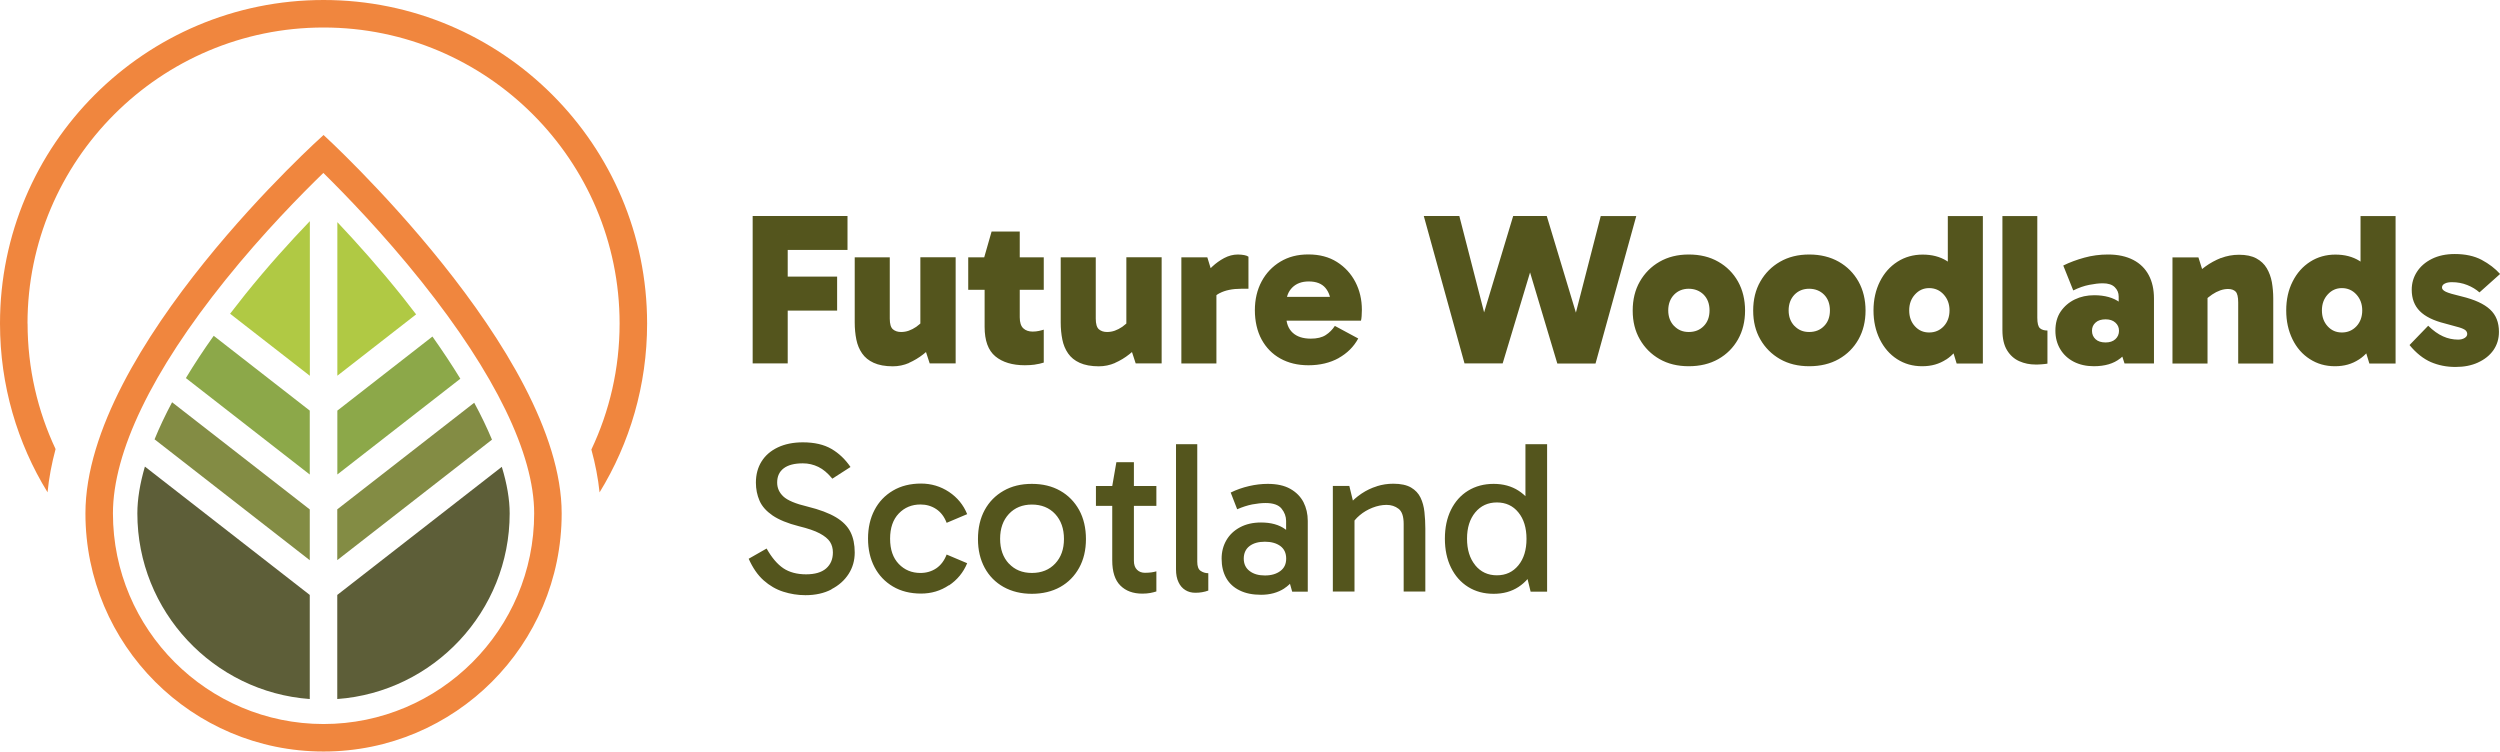
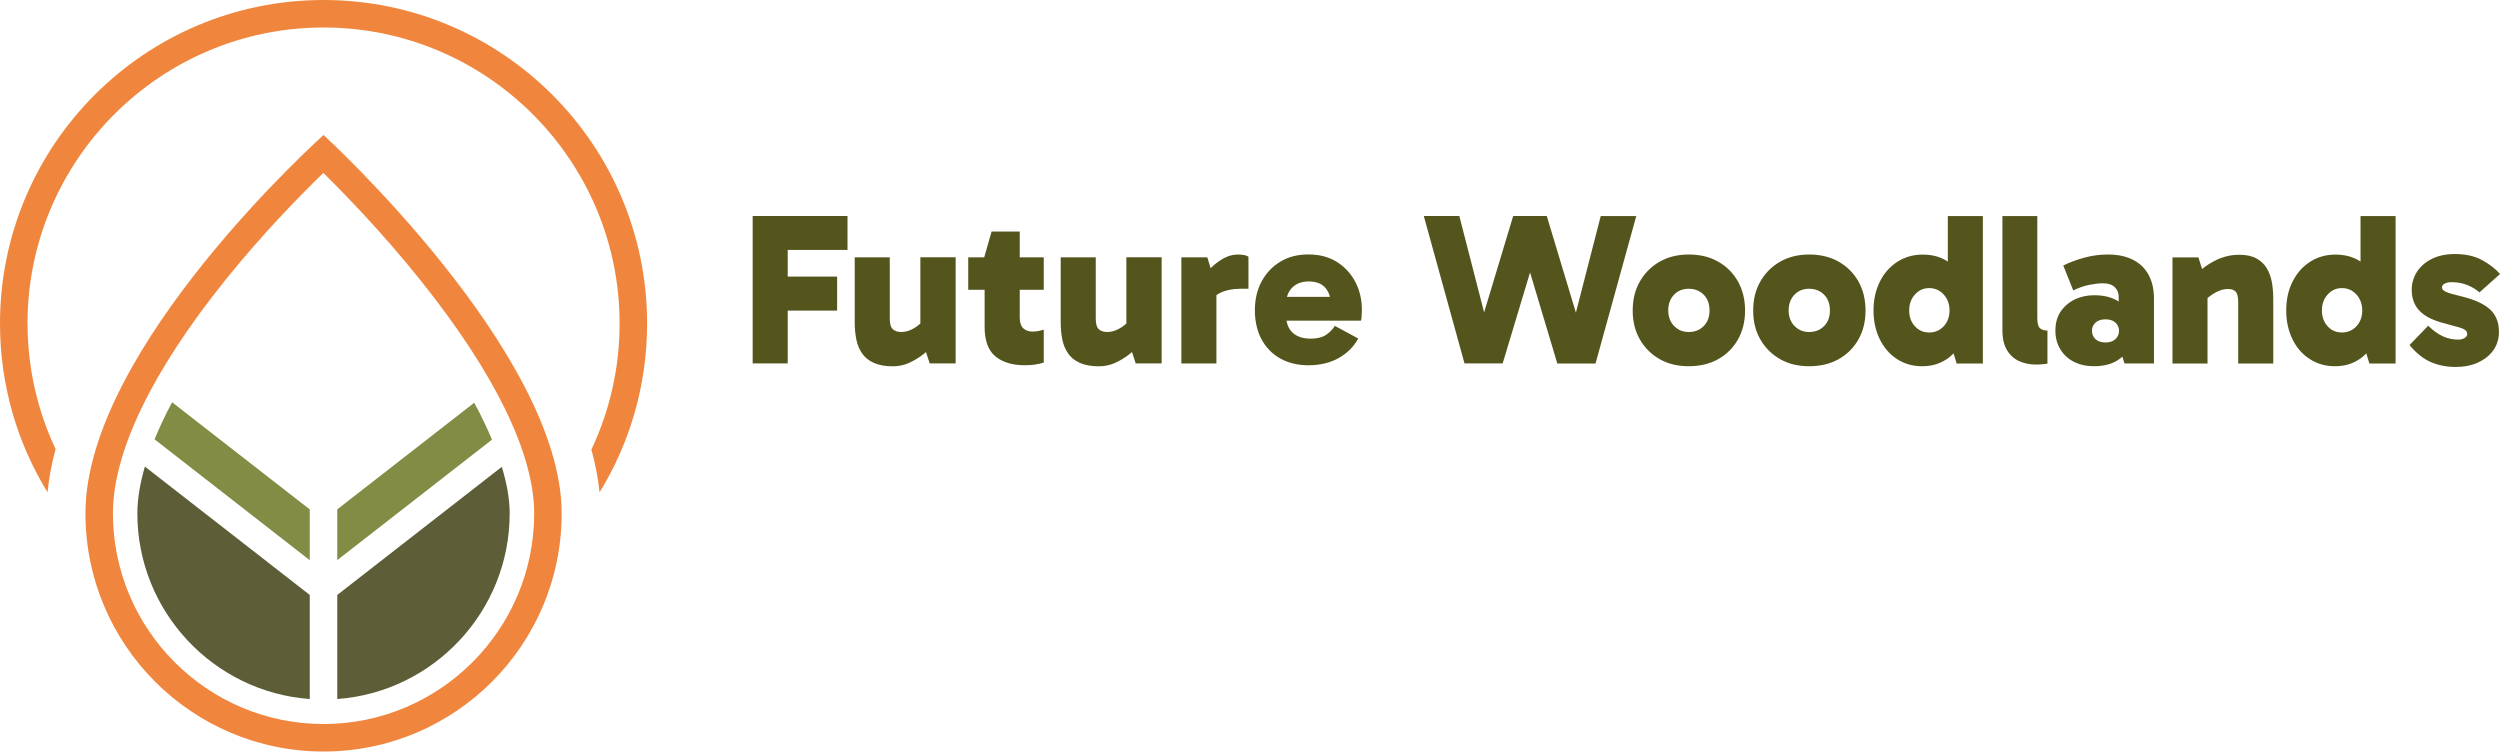
<svg xmlns="http://www.w3.org/2000/svg" id="Layer_1" viewBox="0 0 308.14 92.63">
  <defs>
    <style>
      .cls-1 {
        fill: #8ca849;
      }

      .cls-2 {
        fill: none;
      }

      .cls-3 {
        fill: #838c44;
      }

      .cls-4 {
        fill: #54551d;
      }

      .cls-5 {
        fill: #b0c944;
      }

      .cls-6 {
        fill: #f0863e;
      }

      .cls-7 {
        fill: #5d5e38;
      }

      .cls-8 {
        clip-path: url(#clippath);
      }
    </style>
    <clipPath id="clippath">
      <rect class="cls-2" width="308.14" height="92.63" />
    </clipPath>
  </defs>
  <g class="cls-8">
    <path class="cls-6" d="M3.39,39.88C3.39,19.76,19.76,3.39,39.88,3.39s36.49,16.37,36.49,36.49c0,5.55-1.25,10.82-3.48,15.53.49,1.78.83,3.54,1.01,5.28,3.72-6.06,5.86-13.19,5.86-20.82C79.75,17.85,61.9,0,39.88,0S0,17.85,0,39.88C0,47.5,2.14,54.63,5.86,60.68c.17-1.76.51-3.54.99-5.33-2.21-4.7-3.45-9.94-3.45-15.48" />
    <path class="cls-6" d="M39.88,16.64S10.53,42.87,10.53,63.28c0,16.21,13.14,29.35,29.35,29.35s29.35-13.14,29.35-29.35c0-19.84-29.35-46.64-29.35-46.64M39.85,21.31c2.7,2.66,7.43,7.53,12.11,13.4,9.08,11.38,13.88,21.26,13.88,28.57,0,14.32-11.65,25.96-25.96,25.96s-25.96-11.65-25.96-25.96c0-7.55,4.8-17.5,13.87-28.78,4.66-5.8,9.38-10.58,12.07-13.19" />
    <path class="cls-3" d="M38.18,62.79l-16.97-13.21c-.84,1.58-1.56,3.1-2.16,4.57l19.13,14.9v-6.25Z" />
-     <path class="cls-1" d="M38.18,50.61l-11.84-9.22c-1.27,1.78-2.41,3.52-3.43,5.21l15.27,11.89v-7.88Z" />
-     <path class="cls-5" d="M38.18,27.27c-2.36,2.46-5.18,5.56-7.99,9.06-.63.79-1.24,1.57-1.83,2.34l9.83,7.65v-19.05Z" />
-     <path class="cls-5" d="M51.29,38.75c-.53-.69-1.07-1.39-1.63-2.1-2.84-3.56-5.69-6.74-8.08-9.27v18.93l9.72-7.57Z" />
-     <path class="cls-1" d="M41.57,58.49l15.17-11.81c-1.03-1.68-2.18-3.42-3.44-5.2l-11.72,9.13v7.88Z" />
    <path class="cls-7" d="M17.86,57.51c-.61,2.09-.93,4.03-.93,5.77,0,12.08,9.39,22.01,21.25,22.88v-12.83l-20.32-15.82Z" />
    <path class="cls-3" d="M41.57,62.79v6.25l19.07-14.85c-.61-1.45-1.33-2.97-2.19-4.55l-16.88,13.14Z" />
    <path class="cls-7" d="M41.57,86.16c11.86-.87,21.25-10.79,21.25-22.88,0-1.72-.33-3.65-.97-5.74l-20.28,15.79v12.83Z" />
-     <path class="cls-4" d="M190.69,72.93v-18.18h-2.67v8.14h.27v7.42h-.27l.64,2.62h2.03ZM181.83,69.66c-.68-.83-1.01-1.92-1.01-3.27s.34-2.41,1.01-3.23c.68-.82,1.57-1.23,2.67-1.23s1.99.41,2.65,1.23c.67.82,1,1.9,1,3.26s-.33,2.44-1,3.26c-.67.82-1.55,1.23-2.65,1.23s-1.99-.41-2.67-1.24M187.17,72.34c.87-.57,1.55-1.37,2.04-2.39.49-1.02.73-2.21.73-3.56s-.25-2.54-.73-3.55c-.49-1.01-1.17-1.8-2.04-2.36-.87-.56-1.89-.84-3.07-.84s-2.24.28-3.15.84c-.91.56-1.61,1.35-2.11,2.36-.5,1.01-.75,2.2-.75,3.55s.25,2.54.75,3.56c.5,1.02,1.2,1.82,2.11,2.39s1.96.85,3.15.85,2.2-.28,3.07-.85M169.7,59.94c-.66.2-1.28.5-1.87.89-.59.39-1.13.87-1.63,1.44l.67-.08-.56-2.3h-2.03v13.02h2.67v-9.58h-.43v1.49c.25-.48.6-.92,1.07-1.31.46-.39.99-.7,1.57-.93.59-.23,1.17-.35,1.74-.35s1.06.16,1.48.48c.42.32.63.94.63,1.87v8.33h2.67v-7.77c0-.69-.04-1.37-.11-2.03-.07-.66-.23-1.25-.48-1.77-.25-.52-.64-.94-1.17-1.25-.53-.31-1.26-.47-2.19-.47-.69,0-1.37.1-2.03.31M154.02,70.38c-.48-.36-.72-.88-.72-1.53s.24-1.19.72-1.55c.48-.36,1.11-.53,1.89-.53s1.42.18,1.9.53c.48.36.72.87.72,1.55s-.24,1.17-.72,1.53c-.48.36-1.11.55-1.9.55s-1.41-.18-1.89-.55M158.31,72.51c.82-.52,1.39-1.31,1.71-2.36l-1.42.4.67,2.38h1.92v-8.73c0-.85-.18-1.62-.53-2.31-.36-.68-.9-1.23-1.63-1.64-.73-.41-1.65-.61-2.78-.61-.75,0-1.51.09-2.29.27s-1.54.44-2.27.8l.8,2.06c.64-.28,1.26-.48,1.86-.6.6-.11,1.14-.17,1.64-.17.94,0,1.6.23,1.97.69.37.46.56.97.56,1.52v3.34h1.5c-.3-.98-.83-1.75-1.59-2.31-.76-.56-1.76-.84-3-.84-1,0-1.86.2-2.59.59-.73.39-1.29.92-1.68,1.59-.39.67-.59,1.43-.59,2.28,0,.92.19,1.72.57,2.39.38.67.94,1.18,1.67,1.53.73.36,1.6.53,2.62.53,1.1,0,2.06-.26,2.88-.79M148.18,72.99c.27-.05.52-.11.75-.2v-2.14c-.36,0-.67-.1-.95-.29s-.41-.57-.41-1.12v-14.49h-2.62v15.43c0,.62.1,1.15.31,1.58.2.43.48.75.84.97.35.22.76.33,1.23.33.3,0,.59-.02.85-.07M142.53,59.9h-7.45v2.45h7.45v-2.45ZM141.77,73.09c.28-.05.53-.12.76-.19v-2.48c-.18.05-.38.1-.61.13-.23.03-.5.05-.8.05-.39,0-.72-.12-.97-.37-.26-.25-.39-.62-.39-1.12v-12.14h-2.16l-.51,2.94v9.15c0,1.41.33,2.44,1,3.11.67.67,1.57,1,2.71,1,.37,0,.7-.03.97-.08M124.35,69.47c-.72-.77-1.08-1.79-1.08-3.06s.36-2.28,1.08-3.06c.72-.77,1.67-1.16,2.84-1.16s2.15.39,2.87,1.17c.72.78,1.08,1.81,1.08,3.07s-.36,2.26-1.08,3.03c-.72.77-1.68,1.16-2.87,1.16s-2.12-.39-2.84-1.16M130.68,72.35c1-.56,1.77-1.35,2.33-2.36.56-1.01.84-2.2.84-3.55s-.28-2.56-.84-3.58c-.56-1.01-1.34-1.81-2.33-2.37-1-.57-2.16-.85-3.5-.85s-2.48.28-3.48.85c-1,.57-1.78,1.36-2.33,2.37-.55,1.01-.83,2.21-.83,3.58s.28,2.53.83,3.55c.55,1.01,1.33,1.8,2.33,2.36,1.01.56,2.17.84,3.48.84s2.5-.28,3.5-.84M116.96,72.16c1.02-.68,1.78-1.6,2.25-2.74l-2.53-1.07c-.29.75-.71,1.31-1.28,1.7-.57.38-1.22.57-1.95.57-1.07,0-1.96-.37-2.67-1.11-.71-.74-1.07-1.77-1.07-3.11s.36-2.37,1.07-3.11c.71-.74,1.6-1.11,2.67-1.11.73,0,1.38.19,1.95.57.57.38,1,.95,1.28,1.69l2.53-1.07c-.46-1.14-1.21-2.05-2.24-2.74-1.03-.68-2.18-1.03-3.44-1.03-1.33,0-2.49.29-3.47.87-.98.58-1.74,1.37-2.27,2.39-.53,1.01-.8,2.19-.8,3.52s.27,2.51.8,3.52c.53,1.01,1.29,1.81,2.27,2.39.98.58,2.14.87,3.47.87,1.26,0,2.41-.34,3.43-1.03M102.49,72.62c.91-.47,1.61-1.1,2.11-1.88.5-.78.75-1.66.75-2.64s-.17-1.82-.52-2.52c-.35-.7-.94-1.31-1.79-1.82s-2.01-.95-3.51-1.32c-1.48-.35-2.47-.77-2.98-1.25-.51-.48-.76-1.05-.76-1.71,0-.77.27-1.35.81-1.76.54-.41,1.33-.61,2.36-.61.68,0,1.31.15,1.91.44.6.29,1.17.78,1.72,1.45l2.24-1.44c-.64-.94-1.42-1.69-2.35-2.23-.93-.54-2.1-.81-3.52-.81-1.19,0-2.22.21-3.1.63s-1.54,1-2,1.74c-.46.74-.69,1.61-.69,2.6,0,.8.15,1.54.45,2.23.3.69.84,1.29,1.61,1.82.77.52,1.85.97,3.24,1.32,1.1.27,1.96.56,2.56.88.6.32,1.03.67,1.27,1.04.24.37.36.81.36,1.31,0,.84-.28,1.49-.84,1.98-.56.48-1.38.72-2.47.72s-2.06-.25-2.8-.75-1.43-1.31-2.06-2.43l-2.21,1.26c.5,1.12,1.11,2.01,1.84,2.66.73.65,1.54,1.12,2.42,1.4.88.28,1.79.43,2.74.43,1.23,0,2.3-.24,3.2-.71" />
    <path class="cls-4" d="M305.43,44.68c.81-.37,1.44-.87,1.9-1.52.45-.65.68-1.4.68-2.26,0-1.16-.36-2.08-1.1-2.76-.73-.68-1.9-1.22-3.52-1.61-.98-.23-1.62-.42-1.93-.57-.31-.15-.47-.32-.47-.52,0-.21.12-.38.35-.49.23-.12.52-.17.88-.17.68,0,1.3.12,1.88.35.58.23,1.08.53,1.51.91l2.54-2.27c-.61-.68-1.36-1.25-2.27-1.74-.91-.48-2.01-.72-3.31-.72-1.08,0-2.03.2-2.83.6-.8.4-1.41.93-1.84,1.6-.43.67-.64,1.4-.64,2.2,0,1.09.33,1.96.99,2.63.66.67,1.69,1.18,3.1,1.53.76.2,1.35.36,1.75.48.4.12.67.25.8.37.13.12.2.28.2.45,0,.2-.11.36-.32.49-.21.13-.48.2-.8.2-.64,0-1.26-.13-1.86-.4-.6-.27-1.21-.7-1.83-1.31l-2.3,2.38c.82,1,1.7,1.69,2.63,2.1.93.4,1.94.6,3.03.6s1.98-.18,2.79-.55M295.27,44.8v-18.17h-4.32v8.97h.24v5.63h-.24l1.09,3.58h3.23ZM286.9,40.22c-.47-.51-.71-1.16-.71-1.96s.24-1.44.71-1.96c.47-.52,1.05-.79,1.75-.79s1.31.26,1.79.79c.48.53.72,1.18.72,1.96s-.24,1.45-.72,1.96c-.48.51-1.08.76-1.79.76s-1.28-.25-1.75-.76M290.74,44.32c.85-.55,1.51-1.34,1.99-2.38.48-1.03.72-2.26.72-3.68,0-1.51-.23-2.78-.69-3.8-.46-1.02-1.11-1.79-1.95-2.31-.84-.52-1.82-.77-2.96-.77s-2.19.29-3.11.88c-.92.59-1.64,1.4-2.16,2.44-.53,1.04-.79,2.23-.79,3.56s.26,2.5.77,3.55,1.23,1.87,2.14,2.45c.91.59,1.94.88,3.1.88s2.1-.28,2.95-.83M273.76,31.79c-.7.28-1.35.63-1.95,1.07-.6.44-1.12.9-1.56,1.4l1.57.16-.85-2.69h-3.2v13.08h4.32v-9.88h-1.33l.93,2.16c.32-.3.64-.57.97-.79.33-.22.66-.39,1-.51.34-.12.66-.17.96-.17.41,0,.72.11.93.32.21.21.32.66.32,1.34v7.53h4.32v-8.03c0-.69-.06-1.36-.17-2-.12-.64-.33-1.21-.63-1.72-.3-.51-.73-.91-1.28-1.21-.55-.3-1.26-.45-2.14-.45-.78,0-1.53.14-2.23.41M258.29,41.81c-.29-.27-.44-.61-.44-1.04s.15-.75.44-1.01c.29-.27.71-.4,1.24-.4.5,0,.9.13,1.2.4.3.27.45.6.45,1.01s-.15.77-.45,1.04c-.3.27-.7.4-1.2.4-.53,0-.95-.13-1.24-.4M261.31,44.2c.79-.63,1.32-1.49,1.59-2.58l-1.87.59.83,2.59h3.63v-8.01c0-1.1-.21-2.06-.64-2.87-.43-.81-1.06-1.44-1.91-1.88-.85-.44-1.88-.67-3.11-.67-1.01,0-1.99.13-2.93.39-.94.26-1.81.58-2.59.97l1.23,3.07c.69-.34,1.35-.57,1.98-.69.62-.12,1.17-.19,1.65-.19.68,0,1.17.16,1.49.48.32.32.48.7.48,1.15v2.96l1.76.4c-.25-1.16-.78-2.03-1.6-2.63-.82-.6-1.88-.89-3.18-.89-.87,0-1.67.17-2.39.52-.72.35-1.3.85-1.74,1.49-.44.65-.65,1.44-.65,2.36,0,.85.2,1.62.6,2.28.4.67.96,1.18,1.67,1.55.71.36,1.53.55,2.46.55,1.37,0,2.45-.32,3.24-.95M251.68,44.9c.29-.02.52-.05.68-.08v-4.08c-.39,0-.7-.09-.92-.28-.22-.19-.33-.62-.33-1.29v-12.54h-4.3v14.06c0,1.03.19,1.86.57,2.48.38.62.88,1.07,1.51,1.35s1.29.41,2,.41c.23,0,.49,0,.79-.03M244.4,44.8v-18.17h-4.32v8.97h.24v5.63h-.24l1.09,3.58h3.23ZM236.03,40.22c-.47-.51-.71-1.16-.71-1.96s.24-1.44.71-1.96c.47-.52,1.05-.79,1.75-.79s1.31.26,1.79.79c.48.53.72,1.18.72,1.96s-.24,1.45-.72,1.96c-.48.51-1.08.76-1.79.76s-1.28-.25-1.75-.76M239.87,44.32c.85-.55,1.51-1.34,1.99-2.38.48-1.03.72-2.26.72-3.68,0-1.51-.23-2.78-.69-3.8-.46-1.02-1.11-1.79-1.95-2.31-.84-.52-1.82-.77-2.96-.77s-2.19.29-3.11.88c-.92.59-1.64,1.4-2.16,2.44-.52,1.04-.79,2.23-.79,3.56s.26,2.5.77,3.55c.52,1.05,1.23,1.87,2.13,2.45.91.59,1.94.88,3.1.88s2.1-.28,2.95-.83M221.18,40.18c-.48-.5-.72-1.14-.72-1.92s.24-1.44.72-1.94c.48-.49,1.08-.73,1.81-.73s1.36.25,1.84.73c.48.49.72,1.14.72,1.94s-.24,1.45-.72,1.93c-.48.49-1.09.73-1.84.73s-1.33-.25-1.81-.75M226.64,44.26c1.04-.59,1.85-1.4,2.43-2.43.58-1.03.87-2.22.87-3.55s-.29-2.54-.87-3.58c-.58-1.03-1.39-1.85-2.43-2.44s-2.26-.89-3.64-.89-2.57.3-3.6.89-1.84,1.41-2.43,2.44c-.59,1.03-.88,2.22-.88,3.58s.29,2.52.88,3.55c.59,1.03,1.4,1.84,2.43,2.43,1.03.59,2.23.88,3.6.88s2.6-.29,3.64-.88M206.34,40.18c-.48-.5-.72-1.14-.72-1.92s.24-1.44.72-1.94c.48-.49,1.09-.73,1.81-.73s1.36.25,1.84.73c.48.49.72,1.14.72,1.94s-.24,1.45-.72,1.93c-.48.49-1.09.73-1.84.73s-1.33-.25-1.81-.75M211.79,44.26c1.04-.59,1.85-1.4,2.43-2.43.58-1.03.87-2.22.87-3.55s-.29-2.54-.87-3.58c-.58-1.03-1.39-1.85-2.43-2.44-1.04-.6-2.26-.89-3.64-.89s-2.57.3-3.6.89-1.84,1.41-2.43,2.44c-.59,1.03-.88,2.22-.88,3.58s.29,2.52.88,3.55c.59,1.03,1.4,1.84,2.43,2.43,1.03.59,2.23.88,3.6.88s2.6-.29,3.64-.88M185.21,44.8l4.67-15.51.77-2.67h-4.14l-4.75,15.75,2.14-.08-4.03-15.67h-4.38l5.02,18.17h4.7ZM196.66,44.8l5.02-18.17h-4.38l-4.03,15.67,2.13.08-4.75-15.75h-4.14l.8,2.67,4.64,15.51h4.7ZM164.98,44.14c1.07-.6,1.88-1.4,2.43-2.42l-2.88-1.55c-.3.46-.68.84-1.13,1.13-.45.29-1.06.44-1.83.44-.96,0-1.71-.24-2.24-.73-.53-.49-.8-1.19-.8-2.1v-1.47c0-.84.25-1.5.75-2,.5-.5,1.18-.75,2.03-.75.93,0,1.61.27,2.06.8.44.53.67,1.22.67,2.06l.37-.96h-6.51v2.93h9.85c.04-.14.06-.33.08-.56.02-.23.03-.49.03-.77,0-1.26-.27-2.41-.8-3.43-.53-1.02-1.29-1.85-2.27-2.47-.98-.62-2.15-.93-3.52-.93s-2.47.3-3.46.89c-.99.6-1.76,1.41-2.31,2.44-.55,1.03-.83,2.22-.83,3.55s.28,2.59.83,3.6c.55,1.01,1.32,1.8,2.31,2.35.99.55,2.14.83,3.46.83,1.42,0,2.67-.3,3.74-.89M150.32,36.14c.68-.36,1.58-.55,2.68-.55h.88v-3.95c-.12-.09-.3-.16-.53-.2-.23-.04-.49-.07-.77-.07-.59,0-1.15.15-1.7.44-.54.29-1.02.64-1.44,1.03-.42.39-.73.75-.95,1.07l-.27.29v3.42l.69.29c.25-.82.72-1.41,1.4-1.77M145.61,31.72v13.08h4.32v-9.42l-1.12-3.66h-3.2ZM137.43,44.73c.63-.28,1.22-.63,1.77-1.07.55-.44,1.04-.89,1.47-1.38l-1.57-.19.88,2.7h3.2v-13.08h-4.35v9.87h1.33l-.91-2.13c-.3.34-.61.61-.92.83-.31.21-.62.37-.93.48-.31.11-.63.16-.95.16-.41,0-.74-.11-1-.33-.26-.22-.39-.66-.39-1.32v-7.55h-4.32v8.03c0,.75.07,1.45.2,2.1.13.65.37,1.22.71,1.71.34.49.81.88,1.43,1.16s1.4.43,2.36.43c.69,0,1.36-.14,1.99-.41M128.65,31.72h-9.31v4h9.31v-4ZM127.58,44.93c.37-.05.73-.13,1.07-.24v-4.06c-.16.05-.36.11-.6.16-.24.05-.49.08-.76.08-.48,0-.87-.13-1.16-.4-.29-.27-.44-.72-.44-1.36v-10.57h-3.47l-.91,3.18.05.16v8.41c0,1.69.44,2.9,1.32,3.63.88.73,2.1,1.1,3.64,1.1.46,0,.88-.03,1.25-.08M112.03,44.73c.63-.28,1.22-.63,1.78-1.07.55-.44,1.04-.89,1.47-1.38l-1.57-.19.88,2.7h3.2v-13.08h-4.35v9.87h1.33l-.91-2.13c-.3.34-.61.61-.92.83-.31.21-.62.37-.93.48-.31.11-.63.16-.95.16-.41,0-.74-.11-1-.33-.26-.22-.39-.66-.39-1.32v-7.55h-4.32v8.03c0,.75.07,1.45.2,2.1.13.65.37,1.22.71,1.71.34.49.81.88,1.43,1.16s1.4.43,2.36.43c.69,0,1.36-.14,1.99-.41M97.1,28.92l-1.63,1.89h8.99v-4.19h-11.69v18.17h4.32v-15.88ZM103.18,34.09h-7.45v4.19h7.45v-4.19Z" />
  </g>
</svg>